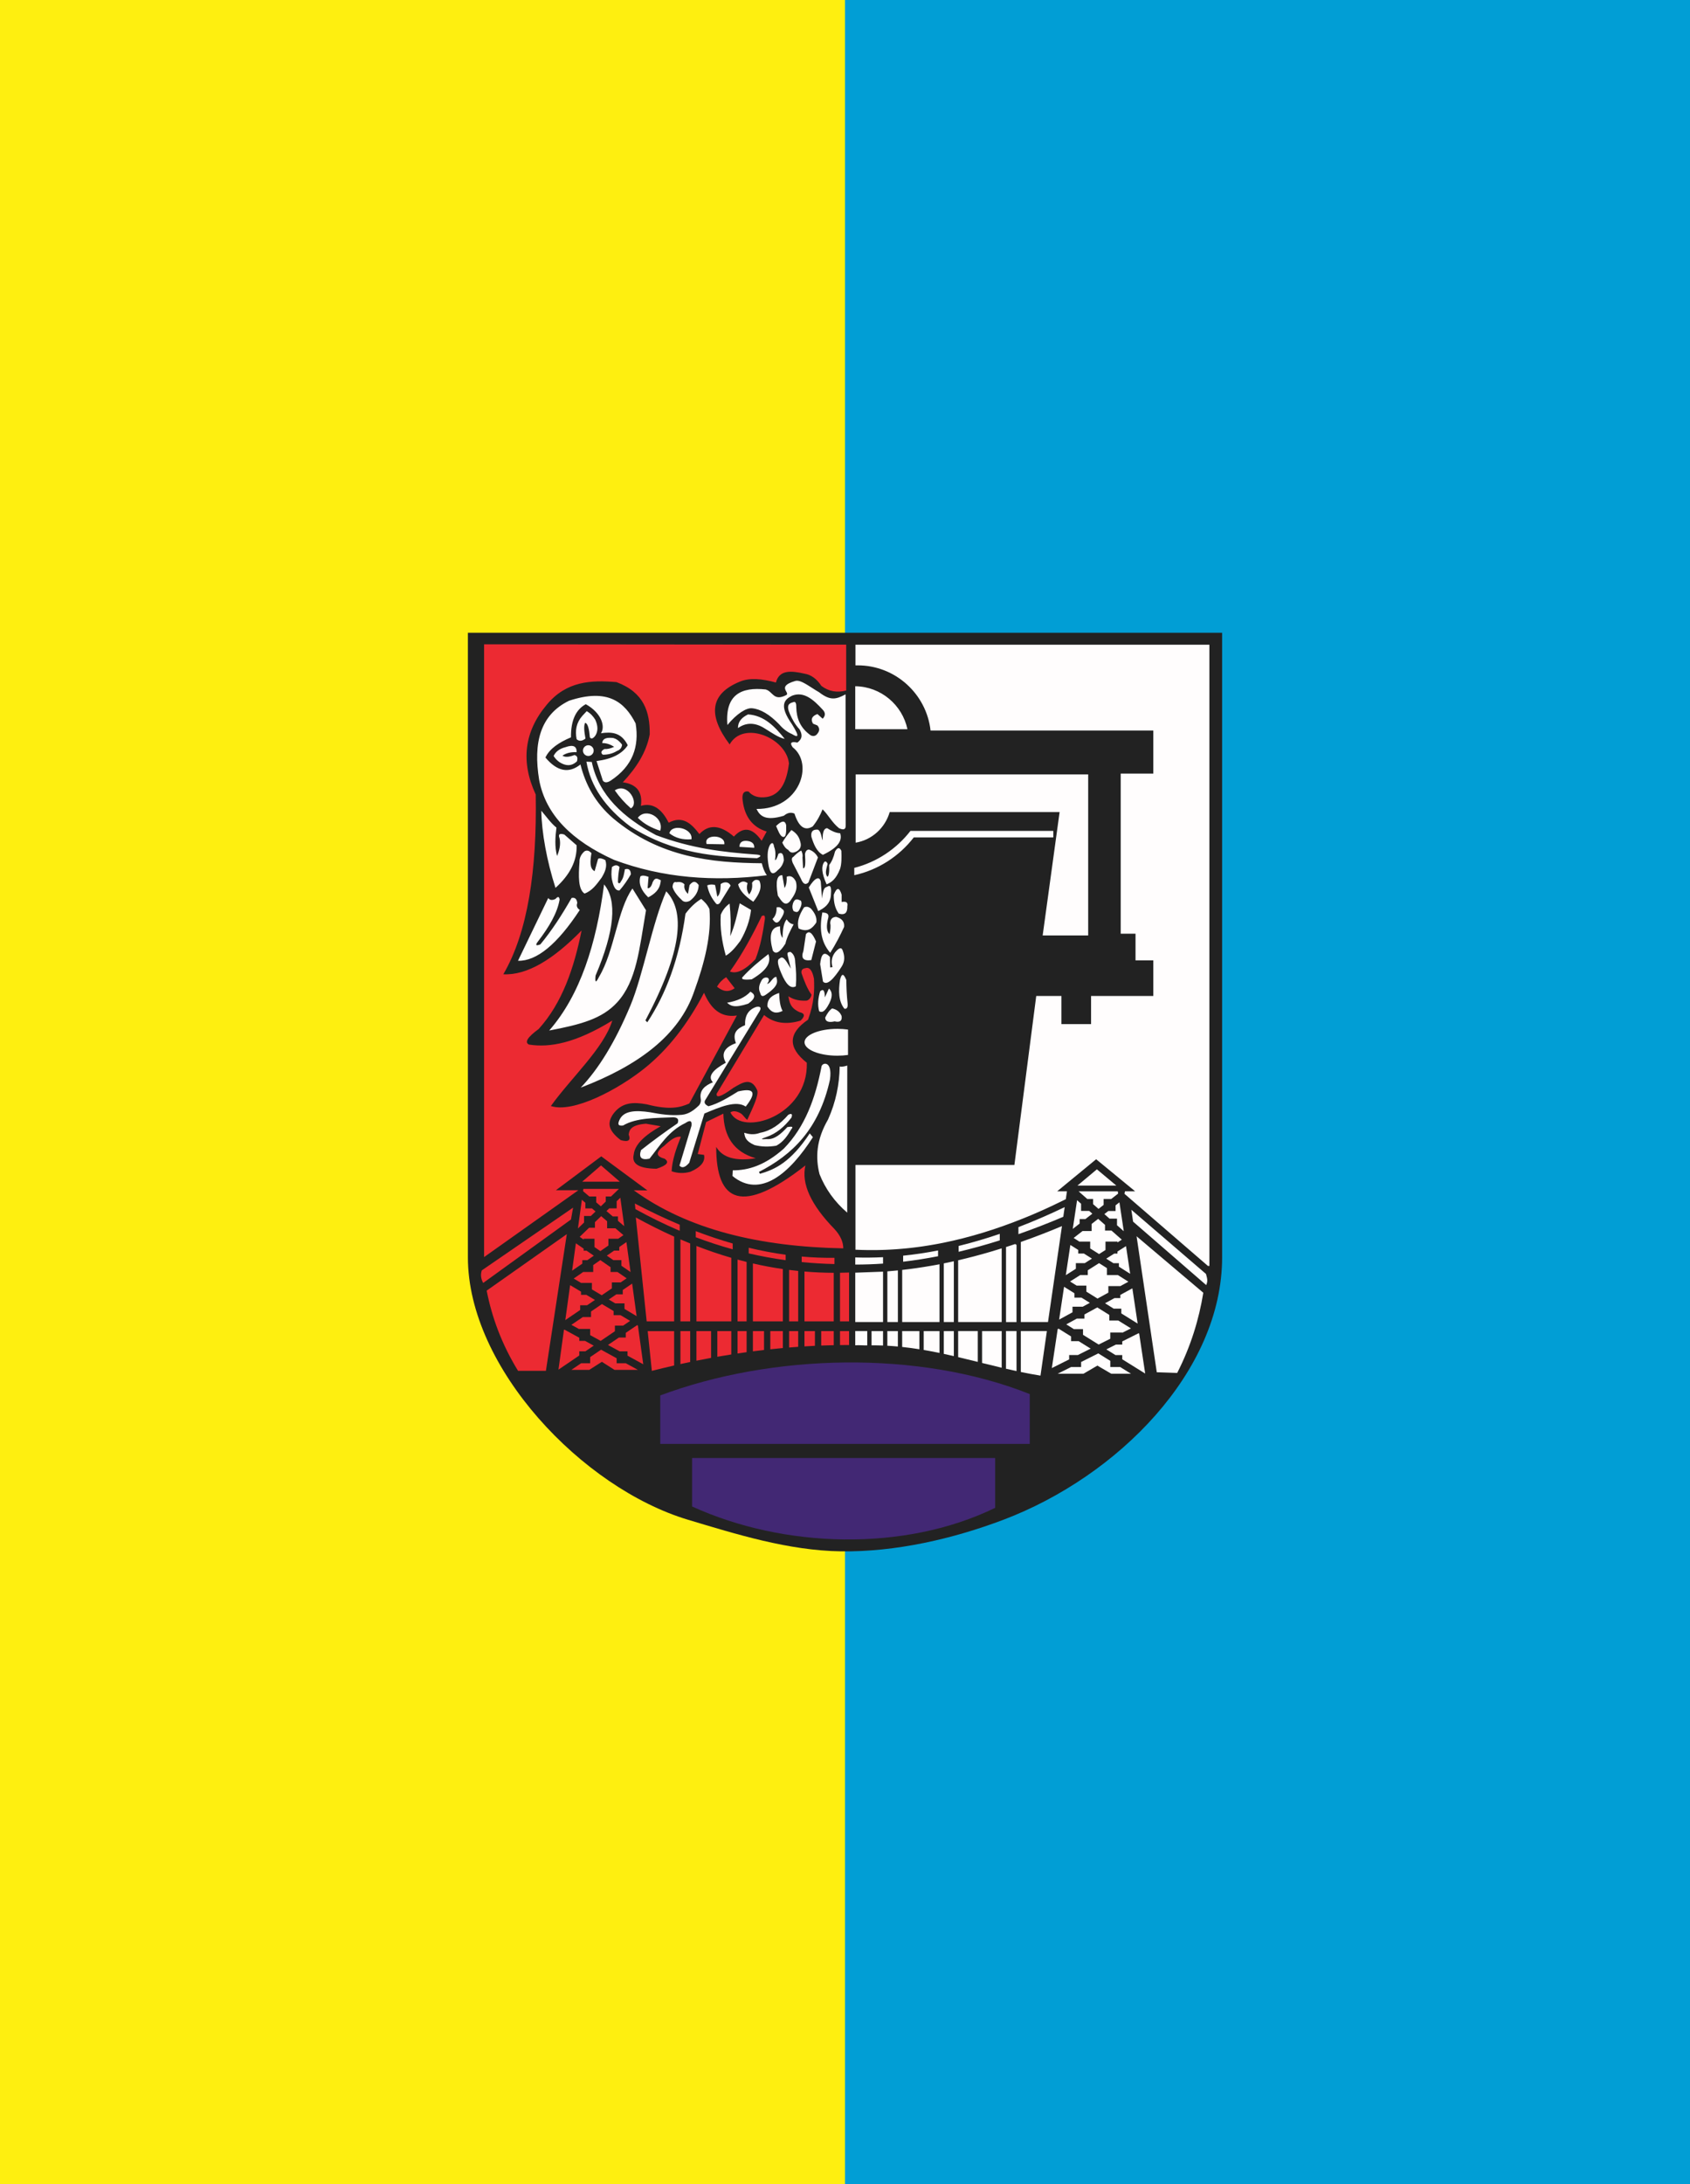
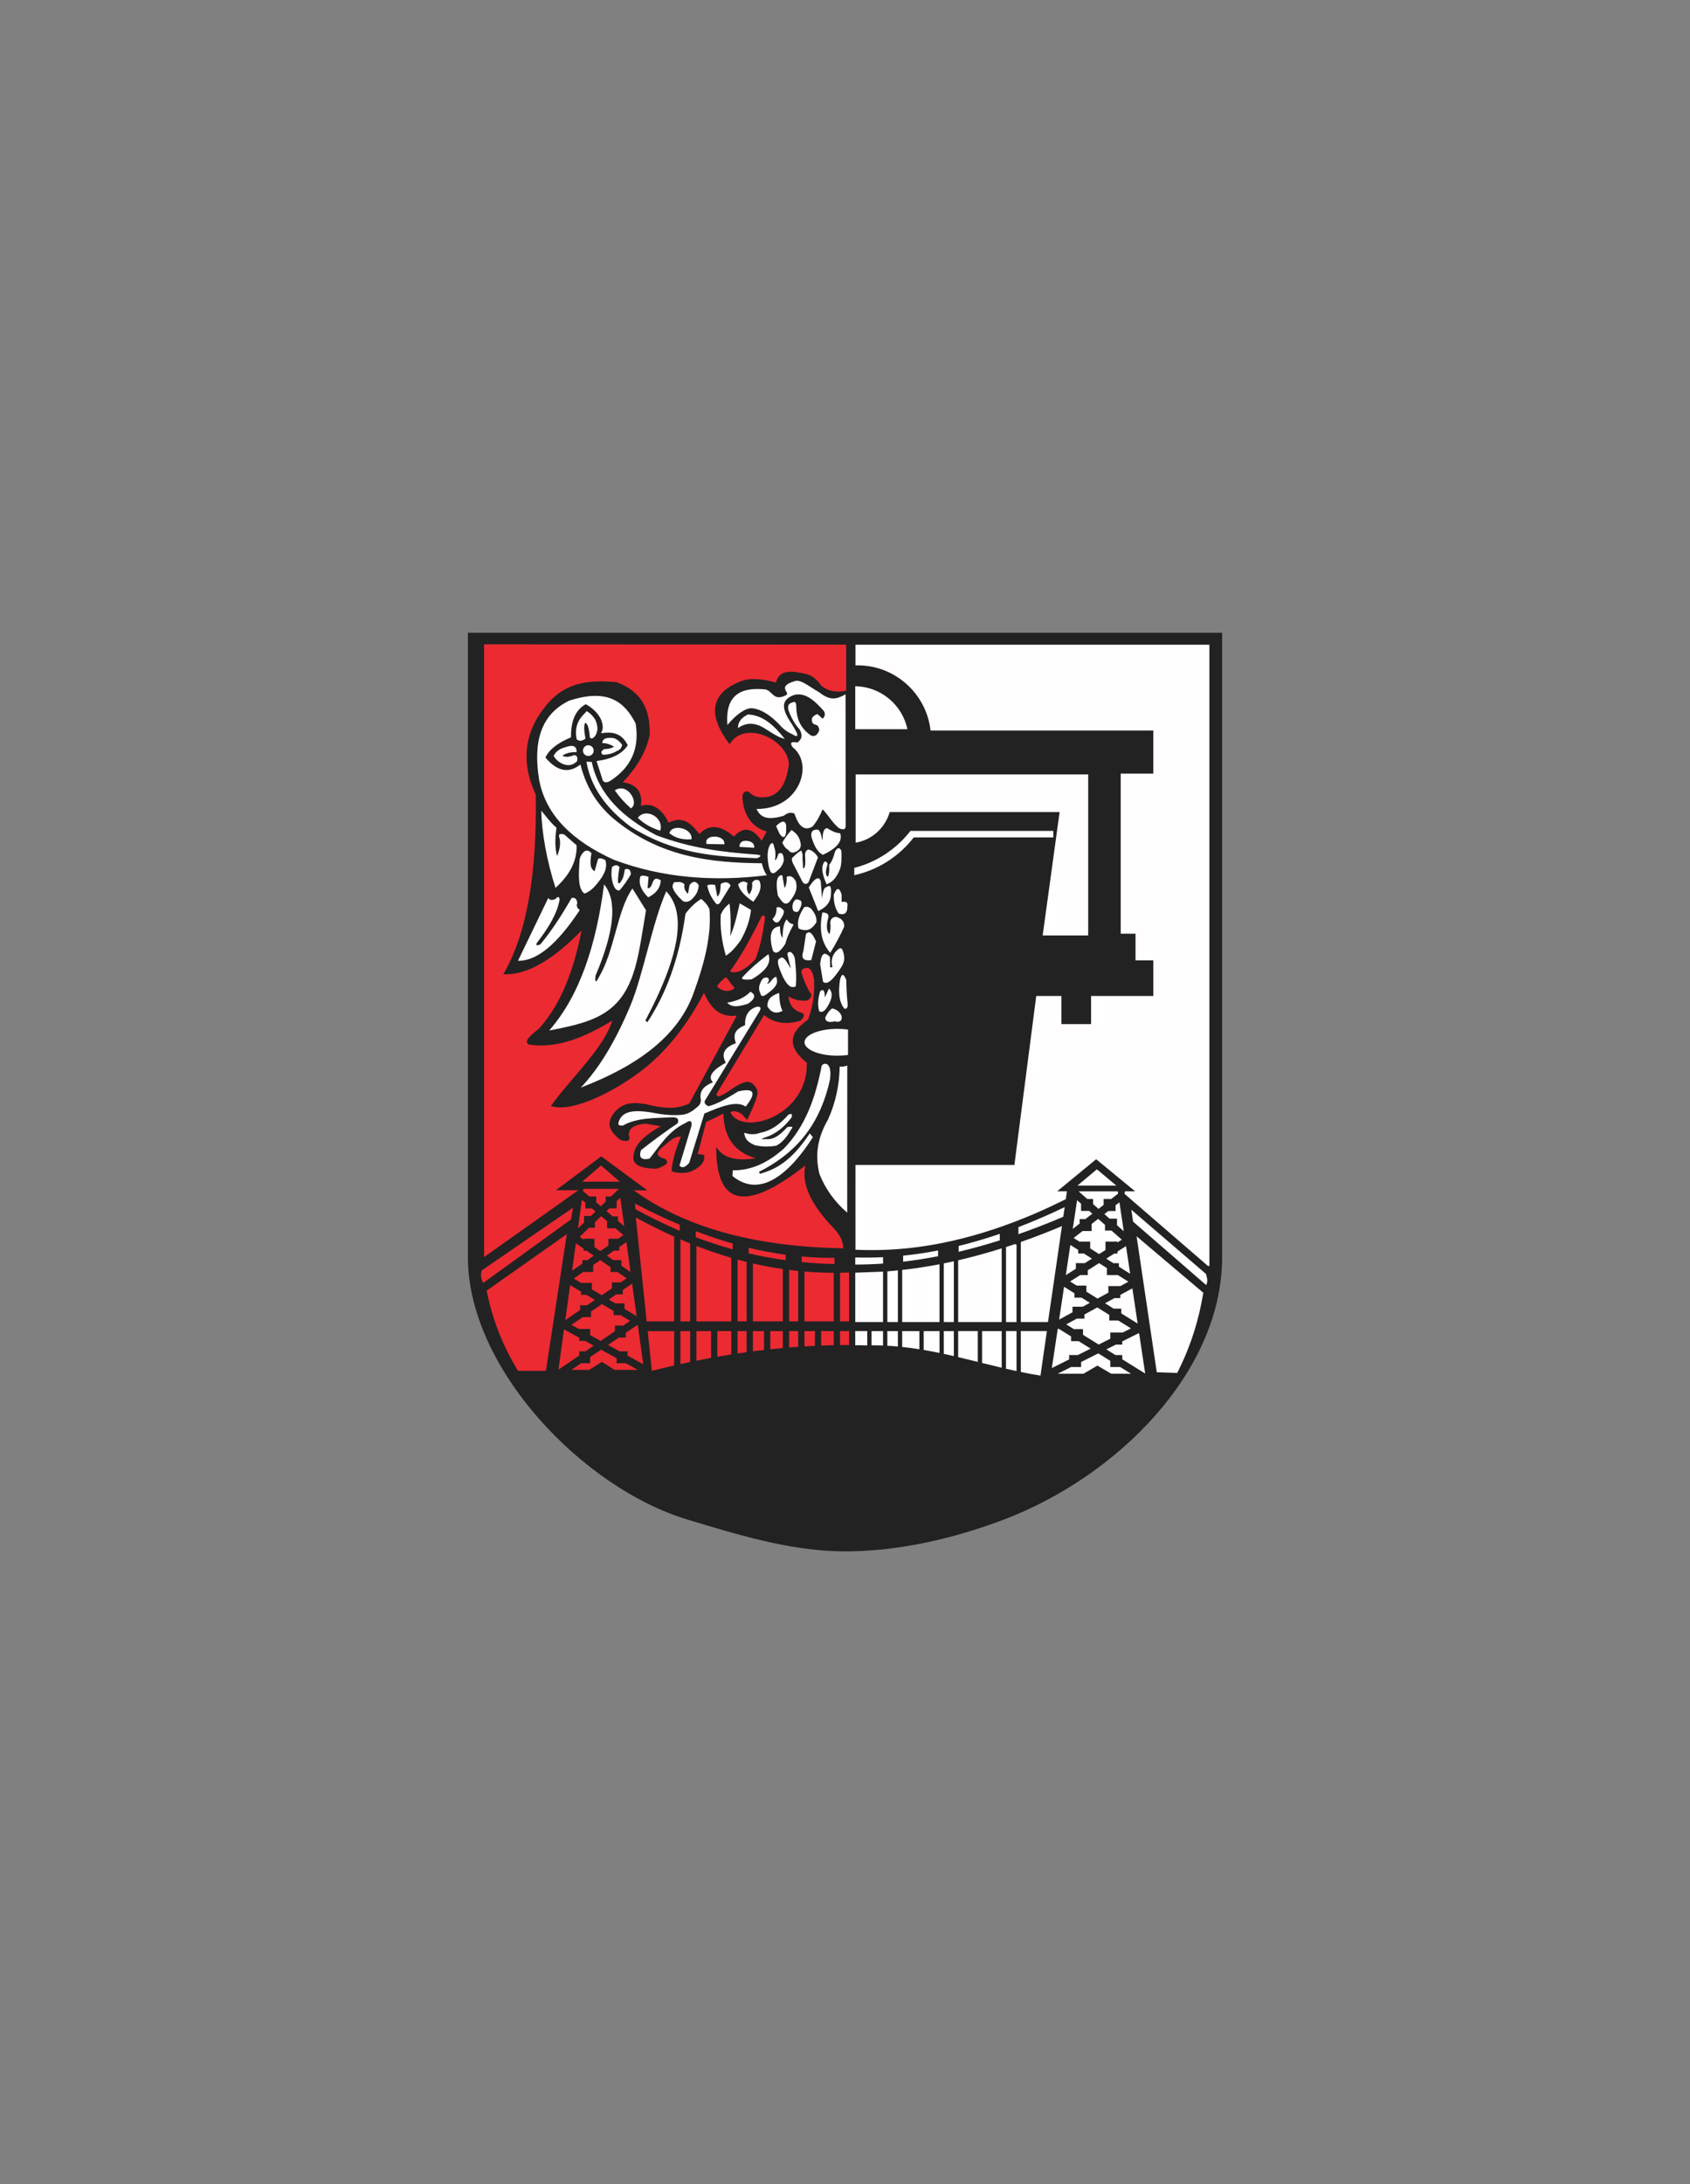
<svg xmlns="http://www.w3.org/2000/svg" id="a" width="1200" height="1550" viewBox="0 0 1200 1550">
  <rect x="0" y="0" width="1200" height="1550" fill="#808080" stroke="none" />
-   <rect width="600" height="1550" fill="#feef10" />
-   <rect x="600" width="600" height="1550" fill="#019ed5" />
  <g>
    <path d="M332.22,449.04H867.78v443.19c0,81.27-74.47,155.66-155.19,186.26-36,13.64-76.71,22.98-115.43,22.45-37.29-.51-74.57-12.2-108.73-22.45-74.75-22.43-156.2-107.69-156.2-186.26V449.04" fill="#222" fill-rule="evenodd" />
    <path d="M426.76,827.07l-13.38,11.55h26.76l-13.38-11.55Zm-12.92,107.62h5.83v-3.96l7.75-5.27,8.28,4.94v2.94h4.93l6.79,4.05-4.95,3.36h-5.85v3.98l-10.1,6.86-7.47-4.09v-4.39h-7.71v.17l-5.62-3.08,8.12-5.52h0Zm26.86-24.6h-6.23v4.23l-7.2,4.89-6.98-4.16v-4.63h-7.71v.03l-5.21-3.11,6.75-4.66h7.1v-4.91l5.06-3.5,7.27,5.03v3.38h4.89l6.53,4.51-4.27,2.9h0Zm-1.7-31h-6.99v4.83l-5.73,3.96-4.14-2.86v-5.93h-7.71v.6l-2.81-1.95,6.65-6.41h4.18v-4.02l4.41-4.24,4.23,3.6v5h5.88l5.72,4.87-3.68,2.54h0Zm4.25-8.89l-1.14-8.29-1.64-11.93-2.59,2.5v5.05h-5.25l-2,1.92,4.47,3.8h3.7v3.15l4.46,3.79h0Zm4.48,32.54l-2.93-21.27-5.08,3.51v2.54h-3.68l-5.15,3.56,4.59,3.18h5.77v3.99l6.47,4.48h0Zm4.31,31.3l-3.18-23.11-6.67,4.54v3.08h-4.53l-5.4,3.67,4.57,2.73h6.6v3.94l8.62,5.15h0Zm4.7,34.14l-3.78-27.44-.56-.33-8.06,5.48v3.34h-4.91l-7.72,5.25,8.26,4.52h5.61v3.07l11.17,6.11h0Zm-51.04,3.98h12.71l8.96-5.73,8.96,5.73h16.62l-8.62-4.72h-6.48v-3.54l-11.07-6.06-7.73,5.25v4.35h-6.4l-6.94,4.72h0Zm-.88-60.14l-3.42,24.82,10.55-7.17v-3.36h4.93l5.56-3.77-6.1-3.64h-3.78v-2.25l-7.75-4.62h0Zm4.09-29.72l-2.68,19.48,7.26-5.02v-2.46h3.57l4.59-3.17-5.15-3.56h-2.08v-1.44l-5.5-3.8h0Zm4.25-30.85l-1.44,10.48-1.36,9.86,4.36-4.2v-4.64h4.82l3.34-3.21-2.56-2.18h-4.67v-3.98l-2.48-2.12h0Zm1.06-7.73l-.22,1.6,4.45,3.79h4.9v4.17l3.29,2.8,3.49-3.36v-3.61h3.75l5.6-5.39h-25.26Zm-13.8,100.11l-3.88,28.17,14.78-10.05v-2.97h4.36l5.91-4.01-6.21-3.4h-4.06v-2.22l-10.54-5.77-.36,.24h0Zm50.77-85.75c10.14,5.59,20.59,10.76,31.45,15.38v-4.31c-10.66-4.49-21.28-9.53-31.86-15.06l.4,3.99h0Zm42.84,19.95c8.48,3.21,17.21,6.09,26.23,8.57v-4.12c-8.78-2.51-17.52-5.45-26.23-8.77v4.32Zm37.61,11.46c8.48,1.97,17.21,3.59,26.23,4.83v-3.86c-8.78-1.2-17.52-2.87-26.23-4.97v4h0Zm37.61,6.17c7.55,.74,15.3,1.22,23.26,1.41v-4.44c-7.79,.1-15.54-.2-23.26-.89v3.92Zm-117.78-31.67l7.71,73.73h19.51v-60.13c-9.09-4.08-18.15-8.62-27.22-13.6Zm31.67,73.73h6.93v-55.27c-2.31-.93-4.62-1.9-6.93-2.9v58.17Zm11.38,0h24.74v-45.09c-8.29-2.41-16.53-5.22-24.74-8.41v53.5h0Zm29.19,0h6.43v-42.16c-2.15-.53-4.29-1.09-6.43-1.67v43.84h0Zm10.89,0h21.28v-37.11c-7.14-1.03-14.23-2.36-21.28-3.98v41.1h0Zm25.73,0h6.43v-35.77c-2.15-.22-4.29-.46-6.43-.74v36.51Zm10.89,0h20.78v-34.45c-6.99-.02-13.91-.33-20.78-.91v35.36h0Zm25.24,0h6.43v-34.64c-2.15,.08-4.29,.13-6.43,.16v34.47h0Zm-136.56,6.93l2.95,28.21c5.28-1.34,10.55-2.61,15.83-3.81v-24.39h-18.78Zm23.24,23.39c2.31-.51,4.62-1,6.93-1.48v-21.91h-6.93v23.39h0Zm11.38-2.4c3.46-.69,6.93-1.35,10.39-1.99v-19.01h-10.39v21h0Zm14.84-2.79c3.3-.57,6.6-1.12,9.89-1.64v-16.57h-9.89v18.21h0Zm14.35-2.33c2.15-.32,4.29-.62,6.43-.92v-14.96h-6.43v15.89h0Zm10.89-1.52c2.64-.34,5.28-.66,7.91-.97v-13.4h-7.91v14.37Zm12.37-1.46c2.97-.32,5.94-.61,8.91-.88v-12.02h-8.91v12.9Zm13.36-1.26c2.14-.18,4.29-.34,6.43-.48v-11.15h-6.43v11.64h0Zm10.89-.79c2.47-.15,4.94-.28,7.42-.4v-10.46h-7.42v10.86Zm11.88-.59c2.96-.11,5.94-.2,8.91-.26v-10.01h-8.91v10.27Zm13.36-.34c2.14-.02,4.29-.04,6.43-.04v-9.89h-6.43v9.93h0Zm-193.99-78.72l-14.84,96.99h-19.79c-11.63-18.97-18.55-37.94-22.27-56.91l56.91-40.08h0Zm4.45-18.81l-1.48,8.41-62.35,45.03c-1.65-2.97-1.98-5.94-.99-8.91l64.82-44.53h0Zm108.68-163.56c2.01,2.61,4.03,5.22,6.05,7.84-4.71,3.38-8.9,1.99-12.54-1.12,1.62-2.78,3.79-5.01,6.49-6.72h0Zm25.31-43.45c-6.44,13.36-13.47,26.6-22.62,39.42,4.69,1.95,10.74-.96,18.14-8.73,3.59-9.21,5.29-18.91,6.72-28.67,.12-3.26-1.2-2.21-2.24-2.01h0Zm-81.22,194.79l-9.7-.12c38.36,27.91,89.27,40.11,148.78,41.23,.02-4.58-2.07-9.16-6.27-13.74-16.74-17.15-23.61-32.19-20.61-45.11-45.08,35.32-63.37,26.27-63.34-13.14,4.43,7.62,13.79,10.31,28.08,8.06-15.91-4.56-22.61-15.82-23-31.67-4.08,1.99-8.16,3.98-12.25,5.97-1.99,7.57-3.98,15.14-5.97,22.7,1.49,.19,2.99,.4,4.48,.59,1.04,4.69-2.14,8.67-9.56,11.95-4.48,1.31-8.96,1.21-13.44-.3,.42-8.16,3.32-16.33,6.57-24.5-3.88-.56-7.77,2.59-11.65,6.27-6.34,4.5-6.34,7.58,0,9.26,3.75,2.39,1.86,4.78-5.68,7.17-14.1-.21-17.54-4.3-16.13-10.16,.82-7.46,8.43-13.96,19.12-20.02-3.48-.59-6.97-1.19-10.45-1.79-10.27,.82-11.88,4.12-12.25,7.77,1.63,4.11-.26,5.41-5.68,3.88-9.95-7.64-8.76-12.81-5.97-17.62,6.39-9.66,15.27-9.42,24.5-7.77,16.25,4.22,23.83,2.25,30.17-.6l33.76-62.44c-11.73,1.76-18.62-5.2-23.3-16.13-11.55,22.16-25.49,40.11-42.04,53.44-18.76,15.11-50.93,32.21-66.71,26.92,14.53-20.21,37.53-40.96,43.62-60.64-26.06,15.99-44.37,19.38-59.15,17.03-3.35-1.57-1.06-5.25,6.87-11.05,16.68-18.41,25.07-43.03,30.47-69.91-19.84,20.27-38.54,31.95-55.57,31.07,17.4-29.79,23.93-73.81,23-127.57-10.8-23.32-8.21-44.54,7.77-63.63,13.88-16.88,31.47-17.65,49.59-16.13,19.6,7.32,23.76,21.25,23.6,37.04-2.4,12.94-9.66,23.94-19.12,34.05,9.92,1.35,14.2,6.92,12.84,16.73,7.98-2.36,14.56,1.62,19.72,11.95,9.92-5.27,16.13,.6,21.81,8.06,6.75-7.16,14.92-6.56,24.5,1.79,5.95-6.41,12.35-7.53,19.71,2.99,1.19-2.19,2.39-4.38,3.58-6.57-9.9-3.04-15.58-10.31-17.03-21.81-.72-5.01,.67-7.2,4.18-6.57,2.87,3.41,7.15,4.7,12.84,3.88,10.04-1.62,14.26-11,15.83-23.9-2.05-18.23-32.49-30.64-42.12-13.44-15.94-21.18-13.55-36.02,7.17-44.51,6.98-2.97,15.89-2.07,25.69,.59,2.35-9.17,10.89-8.43,20.31-6.27,4.69,.77,8.67,3.66,11.95,8.66,5.17,3.91,11.04,5.01,17.63,3.28v-32.56l-257.11-.24v434.89l66.95-47.45h-15.96l32.21-24.05,32.73,24.16h.01Zm49.18-68.66c11.22-18.61,22.45-37.21,33.67-55.82,6.86,5.76,15.5,7.09,25.91,3.98,3.32-3.17,3.1-5.17-.66-5.98-6.68-2.96-7.28-7.14-7.97-11.3,4.28,2.79,8.56,3.29,12.85,3.1,1.62-.29,3.25-2.07,3.54-4.21-3.1-4.35-5.17-9.74-7.09-15.28-.29-2.07,.59-3.25,2.66-3.54,2.95-1.03,5.02,1.48,6.2,7.53,.38,8.34,.16,17.12-4.21,29.01-14.18,9.6-14.47,19.79-.88,30.57,1.06,37.7-45.92,52.5-54.27,35.22,1.84-1.25,4.28-1.03,7.31,.67,1.77,1.11,2.73,3.1,4.65,4.65,4.54-9.84,8.23-17.63,7.09-21.04-4.37-9.7-10.66-5.32-16.83-1.77-9.64,7.05-12.37,7.2-11.96,4.21" fill="#ec2a32" fill-rule="evenodd" />
-     <path d="M706.62,1070.07c-64.52,31.36-150,28.77-215.2-.96v-34.39h215.2v35.35h0Zm24.57-80.73c-78.67-31.36-182.88-28.77-262.38,.96v34.39h262.38v-35.35" fill="#422874" fill-rule="evenodd" />
    <path d="M807.04,877.35l14.34,96.5,14.5,.49c9.68-18.97,15.45-37.94,18.54-56.91l-47.38-40.08Zm-3.71-18.8l1.23,8.41,51.91,45.03c1.37-2.97,.66-4.95-.16-7.92l-52.98-45.53h0Zm-385.59-329.67c2.09,0,3.8,1.71,3.8,3.8s-1.71,3.81-3.8,3.81-3.81-1.71-3.81-3.81,1.71-3.8,3.81-3.8Zm9.85-1.57c.46-3.78,3.93-3.94,7.84-3.58,1.83,.53,3.75,1.41,6.27,4.7-.16,2.18-1.36,3.67-3.58,4.48-3.36,2.06-6.72,2.69-10.08,2.69-1.68-1.34-1.31-2.69,1.12-4.03,1.97,.16,4.29-.35,6.94-1.57-2.32-1.41-4.81-2.65-8.51-2.68h0Zm-12.09-14.34c-1.08,1.8-.75,5.96,.22,11.2-2.43,1.86-4.52,2.01-6.27,.44-1.23-6.17-.23-11.78,4.03-16.57,1.04-1.12,2.09-2.24,3.13-3.36,2.78,1.62,4.63,3.73,6.05,6.05,2.06,4.49,2.06,8.3,0,11.42-1.61,2.09-2.88,2.46-3.81,1.12-.52-5.84-1.46-9.96-3.36-10.3h0Zm-6.05,20.83c.13-4.28-2.48-5.48-7.84-3.58-4.21,1.06-7.05,3.15-8.51,6.27,1.64,2.61,3.92,4.8,7.61,6.05,3.76,1.18,6.57,0,8.96-2.24,.77-2.52,.18-4.02-1.79-4.48-3.86,1.52-6.7,1.67-8.51,.44,2.67-1.85,6.03-2.67,10.08-2.46h0Zm128.12,75.25c-29.25-1.09-58.57-2.77-89.81-22.39-17.99-13.41-28.44-28.79-31.36-46.14,1.26,.07,2.54,.15,3.8,.22,4.9,23.59,22.43,39.51,45.69,51.96,25.35,9.49,47.82,12.07,69.88,13.66,4.85,.24,5.45,1.13,1.79,2.68h0Zm-101.69,1.12c34.82,13.06,71.19,15.61,108.63,10.97-2.01-2.84-2.88-5.67-3.58-8.51-35.47-.32-72.32-4.01-105.49-31.8-12.78-10.97-19.69-24.05-23.29-38.3-8.29,6.59-16.57,4.95-24.86-4.93,2.95-6.32,9.69-10.76,18.14-14.33-.14-12.58,3.8-19.86,10.52-23.52,11.59,6.47,13.86,16.23,10.75,20.61,7.38-1.04,14.41-.79,19.04,8.51-3.96,6.13-11.35,9.87-22.17,11.2,1.49,4.63,2.98,9.26,4.48,13.89,1.21,1.64,3.07,1.64,5.6,0,15.7-10.36,20.34-24.28,17.69-40.54-7.75-15.24-19.81-25.17-47.26-16.13-20.72,10.06-25.47,30.2-21.28,55.99,4.63,25.14,23.53,43.54,53.08,56.89h0Zm12.09-36.51c6.29-3.53-2.25-18.77-11.42-12.77,3.15,4.58,6.96,8.84,11.42,12.77Zm20.83,15.9c2.98-9.37-10.35-16.7-15.9-9.18,4.56,4.54,10.03,7.27,15.9,9.18Zm6.5,1.79c1.72-7.13,16.85-3.57,15.68,4.25-6.21,.55-11.43-.87-15.68-4.25Zm26.43,7.62c-2.45-7.3,13.77-6.82,12.54,.22-4.18-.07-8.36-.15-12.54-.22Zm33.82,2.69c-3.51-.22-7.01-.45-10.52-.67,.07-3.06,1.79-4.47,5.15-4.25,3.76,.33,5.55,1.97,5.38,4.93Zm-141.11,28.45c-6.19-19.21-9.84-39.52-10.08-54.76,3.37,3.87,6.71,8.76,10.75,11.98-.84,6.72-1.34,13.44,.45,20.16,1.74-4.18,2.67-8.36,1.79-12.54-1.17-2.86-.05-3.76,3.36-2.69,2.91,2.54,5.82,5.07,8.73,7.61,.37,11.09-4.89,21.11-15,30.23h0Zm30.24-20.61c1.06-.68,2.78-.38,5.15,.89,1.57,4.59-.31,8.61-2.69,12.54-3.4,4.57-6.68,9.3-12.09,11.2-4.48-2.94-4.36-12.21-3.58-22.39-.11-2.86,1.08-5.4,3.58-7.61,2.02-1.09,3.56-.19,4.93,1.34-.98,5.74-1.38,10.98,2.24,12.77,.82-2.91,1.64-5.82,2.46-8.74h0Zm15.23,22.39c3.05-3.44,5.66-7.33,8.06-11.42-.1-3.16-1.52-4.35-4.25-3.58-.62,3.23-.92,6.14-2.87,8.71-.52,1.38-1.53,1.7-2.06,.47,0-3.58,.46-7.17,1.12-10.75-1.46-1.64-3.25-1.64-5.38,0-.5,3.57-.59,6.94,.22,9.85,1.06,4.86,2.78,7.1,5.15,6.72h0Zm20.38,4.93c-5.14-4.93-7.01-9.86-5.6-14.78,.96-.91,2.9-.83,5.82,.22-.22,2.69-.45,5.38-.67,8.06,1.52,.22,2.72-1.2,3.58-4.25,1.94-4.12,3.88-2.12,5.82-1.34-.07,.52-.15,1.04-.22,1.57-.7,4.98-4.1,8.16-8.74,10.52h0Zm25.76-9.18c-.61,2.59,.45,4.77,2.46,6.72,.37-2.09,.74-4.18,1.12-6.27,2.99-3.7,4.82-2.22,6.49,0-.12,4.39-2.21,8.12-6.27,11.2-2.04,.98-3.76,.98-5.15,0-3.54-3.28-6.25-6.57-7.16-9.85,.24-2.76,1.13-3.88,2.68-3.35,2.6-.46,4.53,.06,5.82,1.57h0Zm22.62,13.88c-3.48-4.07-5.64-8.48-6.49-13.22,1.86-.73,3.73-.8,5.6-.22,.52,2.76,1.04,5.52,1.57,8.29,2.1-1.85,2.24-5.18,2.38-9,3-2.07,6-1.35,7.03,1.16-2.54,4.1-5.07,8.21-7.61,12.32-.82,.88-1.64,1.1-2.46,.67h0Zm30.46-16.57c2.27,4.63,.03,9.71-4.25,15-6.2-4.11-9.79-8.21-10.75-12.32,1.74-1.78,3.66-3.06,6.72-.89-.95,3.02-.54,5.7,1.12,8.06,1.41-2.02,2.57-4.29,2.02-8.28,1.39-2.16,3.1-2.68,5.15-1.57h0Zm-171.34,56.89c13.26,.34,27.89-11.68,43.9-36.06-1.97-1.3-2.57-2.94-1.79-4.93-.31-2.91-1.66-4.11-4.03-3.58-6.79,11.88-14.01,23.1-22.17,32.92-3.27,1.31-3.79,.56-1.57-2.24,7.78-10.15,13.63-20.09,15.23-29.56-.28-2.21-1.25-2.36-2.91-.45-2.4,1.15-4.12,.92-5.15-.67-7.16,14.85-14.33,29.71-21.5,44.57h0Zm22.17,49.49c22.28-4.21,37.64-8.29,48.36-20.08,13.79-15.15,15.64-37.93,20.39-65.25-3.21-5.15-6.42-10.3-9.63-15.45-10.74,14.98-12.73,44.38-23.74,62.71-2.19,4.51-3.02,4.21-2.46-.89,13.49-31.73,15.5-53.31,6.05-64.73-5.52,42.34-16.96,78.52-38.97,103.7h0Zm22.4,40.53c40.8-15.56,70.04-37.18,80.63-68.53,7.35-20.28,12.33-40.01,10.75-58.23-1.51-3.25-3.62-5.29-5.82-7.17-4.07,2.48-7.81,5.98-11.19,10.52-4.36,31.79-13.81,56.93-27.1,77.05-.44-.45-.89-.9-1.34-1.34,26.39-49.78,28.21-77.53,14.78-91.61-9.9,22.31-16.36,59.36-25.45,81.09-10.97,26.23-22.77,45.14-35.25,58.21h0Zm127.22-54.64c-12.91,21.12-25.83,42.25-38.75,63.38-1.14,1.76-.39,3.25,2.24,4.48,7.38-2.04,14.21-6.3,21.05-10.52,10.06-2.32,14.21-.43,5.38,10.75-6.84-4.61-18.12,.23-29.34,4.93-3.58,11.64-7.16,23.29-10.75,34.94-2.85,3.37-5.17,4.04-6.94,2.02,2.84-9.41,5.67-18.81,8.51-28.22,.47-3.64-.95-4.31-4.25-2.02-12.1,5.74-18.12,16.05-25.53,25.31-5.79,1.22-7.81-.79-6.05-6.05,8.39-6.61,17.05-12.96,25.98-19.04,1.11-2.77,.07-4.18-3.13-4.25-12.82,.52-26.16,.25-35.61,5.82-3.94,.5-3.62-1.37-2.69-3.58,2.82-7.07,11.56-7.39,21.95-5.82,7.34,1.41,14.74,2.55,22.62,1.79,5.05-.55,8.67-3.46,12.09-6.72,1.18-1.45,1.55-3.16,1.12-5.15-.73-5.55,2.98-8.88,8.73-11.2-4.12-4.33,.35-9.02,9.18-13.89-3.55-6.25-1.16-10.88,7.16-13.88-2.91-7.64,1.28-10.54,6.49-12.77-.28-6.76,2.4-11.09,8.06-12.99,2.71-.45,3.53,.44,2.46,2.69h.01Zm22.4,83.98c-2.77,4.77-5.81,9.27-10.75,11.87-5.42,.93-10.57,.78-15.45-.44-6.63-2.91-6.82-5.82-7.39-8.73,3.4,1.02,6.94,1.69,11.42,0,7.5-1.39,14.05-5.98,19.93-12.77,2.36-1.21,3.11-.54,2.24,2.01-4.86,6.28-10.57,11.38-18.14,13.89-3.9,1.26-3.75,1.7,.45,1.34,5.61,.55,10.26-3.64,14.78-8.51,3.4-.63,4.37-.18,2.91,1.34h0Zm21.27-43.89c-4.32,22-11.52,42.27-26.65,57.79-13.31,11.83-25.13,15.5-36.28,15.45-.07,1.34-.15,2.68-.22,4.03,19.69,16.21,40.52-1.68,57.11-27.55-.75-.89-1.49-1.79-2.24-2.69-13.49,20.39-24.61,25.61-35.39,28.67-.22-.45-.44-.9-.67-1.34,23.41-12,42.65-30.17,50.39-65.4,2.11-14.37-6.05-12.27-6.05-8.96h0Zm18.37-1.12c-2.33,.76-4.12,.98-5.38,.67-.23,12.54-2.65,25.08-8.29,37.63-8.39,14.43-8.99,27.01-6.05,38.75,4.14,10.45,10.67,19.6,19.67,27.34l.04-104.39h0Zm-15.68-34.04c.08,2.79,2.32,3.68,6.72,2.69,3.8,.89,5.44-.38,4.93-3.81-1.16-2.87-3.4-4.66-6.72-5.38-1.93,1.28-3.53,3.59-4.93,6.49Zm10.52-26.88c-1.15,7.96-1.12,15.34,3.13,20.61,1.82,.27,2.57-1.07,2.24-4.03-.59-5.45-.85-10.9-.89-16.35-1.49-3.53-2.99-5.91-4.48-.22h0Zm-7.84,6.27c2.2,2.09,2.88,5.19,.22,10.52-3.4,6.61-5.39,6.57-7.17,5.6-1.29-4.7-.73-9.41,.67-14.11,2.2-2.09,3.32-.67,3.36,4.25,.97-2.09,1.94-4.18,2.91-6.27h0Zm-37.41-8.29c.78,3.07,2.18,5.94-6.94,12.32-3.18,2.41-4,1.03-4.48-.9-1.66-3.4-.47-6.32,1.12-9.18,1.15-1.6,2.57-2.12,4.25-1.57,1.2,.88,1.05,2.3-.45,4.25,2.16,.18,3.92-4.9,6.49-4.93h0Zm-34.94,18.36c7.41-1.26,12.94-3.88,16.57-7.84,3.49,1.89,4.12,4.46-1.57,8.51-10.01,3.35-12.62,1.43-15-.67Zm39.42,5.82c-3.8,1.81-7.48,2.08-10.75-3.13-.29-5.92,3.7-8.05,8.29-9.63,.21,4.86,.62,9.52,2.46,12.76h0Zm-10.08-40.32c1.75,5.09,.43,10.66-11.87,17.92-6.64,.57-7.12-.28-6.72-1.34,5.56-6.16,11.95-11.49,18.59-16.57h0Zm-20.38-36.07c-1.8,7.98-3.51,16.01-6.72,23.29,.58-7.69,.34-15.38-.45-23.07-2.77,1.93-4.86,4.54-6.27,7.84-.63,9.34,.78,19.09,3.58,29.12,3.86-2.21,7.12-6.24,10.3-10.52,4.25-7.32,6.79-14.63,7.61-21.95-2.69-1.57-5.38-3.13-8.06-4.7h0Zm36.06,34.49c2.2,1.38,3.32,3.84,3.36,7.39,.62,5.43,.91,11.04,.45,17.02-3.72,2.1-7.12-1.57-10.3-9.18-2.8-6.48-3.18-9.98-1.12-10.52,2.61-2.79,5.23,3.05,7.84,7.17-.74-3.13-1.49-6.27-2.24-9.41-.62-2.55,.91-2.22,2.01-2.46h0Zm28.22,10.96c-.08-2.46-.15-4.93-.22-7.39-4.44-4.66-6.28-1.52-6.94,5.15,.67,4.11,1.34,8.21,2.01,12.32,2.89,3.17,7.63-1.82,13.21-10.52,2.42-3.73,2.25-7.46,.9-11.19-.79-2.86-2.65-2.49-5.6,1.12-1.97,2.67-3.07,6.09-1.73,10.41-1.42-.3-.2,.41-1.62,.11h0Zm-17.25-23.51c2.12-2.87,4.51-1.15,7.17,5.15-1.12,4.4-2.24,8.81-3.36,13.21-5.64,.81-7.51-1.36-5.6-6.49,.59-3.95,1.19-7.91,1.79-11.87h0Zm11.64-15.46c-2,10.46-1.57,20.36,5.6,28.67,3.89-6.12,7.04-12.24,9.85-18.36,.43-3.82-1.7-6.04-5.6-7.16-2.77,.14-4.18,1.63-4.25,4.48,.53,2.27,.11,5.02-.44,7.84-2.19-2.07-2.49-6.02-.9-11.87,.61-2.89-1.61-3.4-4.25-3.58h0Zm-12.99-3.59c-3.4,5.23-5.27,10.3-3.81,15,6.55,2.98,9.78-.19,12.54-4.25,.55-3.59-1.12-6.81-3.8-9.85-1.64-1.38-3.28-1.68-4.93-.89h0Zm-17.02,13.43c-6.88,.58-7.99,6.94-5.15,17.24,1.8,2.61,4.45,2.18,8.96-4.93,.92-4.21,3.27-8.9,5.82-13.66-2.66-.51-3.89-1.98-4.93-3.58-2.18,2.58-2.88,7.39-2.91,13.21-1.61-2.08-1.8-5.12-1.79-8.29h0Zm9.63-10.75c-.96-1.59-1.1-3.46-.44-5.6,1.49-4,3.56-2.74,5.6-1.79,.78,1.47,.48,3.49-.89,6.05-1.42,3.04-2.84,1.76-4.25,1.34h0Zm-12.1-2.69c.11,3.57-.86,6.33-2.91,8.29,1.68,2.62,3.5,4.29,6.27-.67,2.86-4.54,1.92-5.75,.44-6.49-.93-1.39-2.33-1.36-3.8-1.12h0Zm4.04-22.85c-3.49-.03-5.04,3.79-3.13,14.56,2.57,3.85,5.07,8.21,8.73,3.8,2.72-3.94,5.71-7.74,4.03-13.89-1.62-3.28-3.79-4.4-6.49-3.36,.09,2.89-.03,5.71-1.57,8.06,.15,.66-.64-3.89-1.57-9.18h0Zm18.81,8.73c2.24,5.6,4.48,11.2,6.72,16.8,4.41-2.23,8.34-4.94,8.96-10.97,.89-9.71-1.82-6.47-3.8-5.82-1.5,.92-2.05,4.21-2.46,7.84-.3-3.95-.59-7.91-.89-11.87-.79-4.32-4.22-2.98-8.51,4.03h0Zm17.75,5.15c-.15,5.56,1.04,10.04,3.58,13.44,4.75,1.32,6.16-1.07,6.05-5.15,.69-3.42-1.47-3.51-4.03-3.13v-5.15c-1.59-5.4-3.46-5.4-5.6,0h0Zm-6.88-23.05c-1.87,2.76-1.98,7.28,1.8,15.7,3.35-1.38,6.65-3.52,9.57-11.01,1.12-3.45,1.09-8.05,.9-12.82-1.29-2.65-2.79-2.47-4.51,.54-.95,4.06-2.33,7.25-4.15,9.57,.24,4.52-.21,8.14-1.26,8.3-2.03-2.37-.57-5.91,.18-9.21-.84-1.66-1.68-2.03-2.52-1.08h0Zm-38.41-12.34c-2.12,3.86-2.01,9.2-.89,15.23,.94,4.14,2.3,7.21,6.49,2.68,2.23-1.77,3.65-4.09,4.25-6.94-.25-5.63-1.93-5.57-3.81-4.7-1.09,3.38-1.91,4.88-2.46,4.48,.49-3.37,.46-6.57-.67-9.41-.43-2.88-1.4-3.32-2.91-1.34h0Zm24.86,6.5c.43-2.12,1.4-3.17,2.91-3.13,2.9,1.05,4.99,2.92,6.27,5.6-2.24,5.89-4.48,11.79-6.72,17.69-2.06,2.07-3.85,1.18-5.38-2.69-1.94-3.73-3.88-7.47-5.82-11.2-.66-1.82-1.05-3.52,.45-4.25,1.68-1.68,3.38-3.34,5.6-4.48,.7,1.44,1.27,2.94,.9,4.93,.15,2.53,.3,5.07,.44,7.61,1.8,.36,1.71-4.48,1.34-10.07h.01Zm-9.63-17.03c2.69,1.74,5.19,3.83,6.27,8.29,.99,3.12,.1,5.44-2.69,6.94-3.29,1.66-4.69,.47-5.82-1.12-2.09-1.04-3.24-3.03-4.25-5.15,1.86-3.29,4.09-6.21,6.49-8.96h0Zm-10.88-2.82c1.39,3.13,2.63,6.84,4.6,7.66,2.64,.85,2.64-3.57,2.55-8.18-.86-4.08-3.59-2.96-7.15,.51h0Zm36.29,1.54c2.86,1.8,5.79,3.4,9.2,3.57,1.58,4.88-.88,9.92-12.26,15.33-4.42-2.23-6.46-7.3-8.18-12.78-.59-4.13,1.41-5.3,4.6-5.11,2.44,1.27,2.45,5.77,3.47,7.64-.22-3.87,.16-8.58,3.17-8.67h0Zm-30.16-63.37c-7.06-8.84-14.66-16.66-26.06-17.38-4.27,2.06-7.2,4.95-7.15,9.71,5.39-3.85,11.87-4.47,19.42,.51,4.6,2.78,9.2,6.17,13.8,7.15h0Zm43.16-31.62c-6.89,3.76-11.03,4.48-18.76-1.49-7.39-4.26-13.14-9.32-17.22-7.92-13.21,3.91-3.12,8.11-6.07,9.9-9.14,4.75-9.48-2.64-14.69-3.96-17.29-1.86-28.93,3.61-27.15,25.23,6.67-8.06,13.45-12.32,17.53-11.88,6,.55,12.41,4.35,19.24,11.38,2.62,3.12,5.66,5.43,9.11,6.93,3.74,2.26,6.24,3,0-6.93-9.36-13.37-5.61-17.49,0-20.28,8.3-3.31,15.14,2.63,21.78,9.89,2.07,2.14,2.07,4.28,0,6.43-1.24-1.11-2.49-2.22-3.73-3.33-3.94,1.47-4.97,3.75-3.11,6.84,1.04,.42,2.07,.84,3.11,1.27,1.66,1.94,1.66,3.88,0,5.82-1.14,1.64-2.7,2.06-4.66,1.26-7.65-5.3-10.17-12.27-10.36-20,.05-3.2-.72-4.39-2.33-3.54-2.88,.73-5.02,2.18-2.07,8.61,1.62,3.54,3.45,7.09,6.74,10.63,1.66,3.12,2.6,6.25-1.55,9.37-4.44-.93-5.56,.17-3.37,3.29,15.49,11.99,4.77,44.14-25.66,43.81,2.42,4.95,6.2,8.79,19.44,4.81,2.5-2.12,5.01-2.63,7.52-1.52,3.07,9.51,7.39,12.55,12.96,9.11,3.26-4.05,5.39-8.1,7-12.15,4.17,4.08,6.66,9.38,11.69,13.42,3.59,1.65,4.76,.67,4.73-2.02-.03-31-.06-62-.09-93v.02Zm-5.82,237.38c2.66,0,5.21,.18,7.59,.52v18.01c-2.38,.34-4.94,.52-7.59,.52-12.83,0-23.3-4.28-23.3-9.52s10.46-9.52,23.3-9.52Zm52.16-140.48h101.2v4.65h-99.1c-10.35,13.35-25.19,23.05-42.23,26.8v-5.2c16.06-4.09,30.03-13.51,39.9-26.25h.23Zm-39.14-40.09h165.1v114.3h-32.32l12.03-87.59h-120.64c-3.25,11.24-12.64,19.84-24.18,21.74v-48.45h0Zm-.3-92.04h251.47v440.86h-1.05l-59.26-51.18,.36-1.77h7.22l-27.68-22.76-27.68,22.76h6.94l-.8,5.59c-3.39,1.69-6.76,3.32-10.11,4.89h-.02c-3.32,1.56-6.64,3.06-9.93,4.49-.06,.02-.12,.05-.17,.07-.78,.34-1.56,.68-2.34,1.01-.03,.01-.06,.02-.09,.04-.8,.34-1.61,.68-2.41,1.02,0,0-.02,0-.03,.01-.8,.33-1.59,.66-2.39,.99-.05,.02-.09,.04-.14,.06-.79,.33-1.58,.65-2.38,.97h0c-19.65,7.93-38.67,13.68-57.09,17.41-.05,0-.11,.02-.17,.03-.71,.14-1.43,.28-2.14,.42-.05,0-.11,.02-.17,.03-.69,.13-1.39,.26-2.08,.39-.08,.01-.16,.03-.23,.04-.69,.12-1.38,.25-2.07,.37-.08,.01-.15,.02-.22,.04-.63,.11-1.25,.21-1.88,.32-.16,.02-.32,.05-.48,.08-.64,.1-1.27,.21-1.91,.31-.11,.02-.22,.04-.33,.05-.6,.09-1.2,.18-1.8,.28-.19,.03-.38,.05-.57,.09-.55,.08-1.11,.16-1.66,.24-.22,.03-.44,.06-.66,.09-.51,.07-1.03,.14-1.55,.21l-.71,.09c-.54,.07-1.08,.14-1.62,.2-.22,.03-.43,.05-.65,.08-.51,.06-1.02,.12-1.54,.18-.25,.03-.49,.06-.74,.09-.52,.06-1.04,.11-1.56,.17-.23,.02-.47,.05-.71,.07-.49,.05-.98,.1-1.48,.15-.26,.02-.52,.05-.78,.07-.52,.05-1.04,.09-1.56,.14-.21,.01-.43,.04-.64,.05-.53,.04-1.06,.09-1.59,.13-.2,.02-.41,.03-.62,.05-.54,.04-1.08,.08-1.62,.12-.22,.02-.44,.03-.66,.04-.5,.03-1,.07-1.51,.1-.24,.01-.48,.03-.72,.04-.54,.03-1.07,.06-1.61,.09-.16,0-.33,.02-.5,.02-.54,.02-1.08,.05-1.62,.08-.25,0-.5,.02-.75,.03-.49,.02-.98,.04-1.47,.05-.26,0-.52,.02-.78,.02-.45,.01-.91,.03-1.36,.04-.27,0-.54,.01-.82,.02-.5,0-1,.02-1.5,.03-.18,0-.35,0-.54,0-.53,0-1.05,.01-1.59,.01h-.69c-.52,0-1.05,0-1.58,0h-.39c-.59,0-1.17,0-1.75-.01-.14,0-.28,0-.43,0-1.32-.02-2.64-.04-3.96-.08h-.06c-1.41-.04-2.82-.1-4.23-.16v-60.14h112.85l15.51-119.95h17.89v19.99h21.04v-19.99h44.19v-25.25h-12.62v-18.94h-10.52v-113.63h23.14v-30.51h-158.15c-2.89-25.98-25.02-46.29-51.75-46.29-.53,0-1.05,0-1.58,.02v-14.75l-.12,.09Zm37.06,59.97c-3.62-17.22-18.84-30.26-37.06-30.5v30.5h37.06Zm-28.54,437.29c-2.81,.06-5.65-.28-8.52-.07v-10.1h8.52v10.17h0Zm11.21,.09c-2.69-.1-5.41-.15-8.15-.13v-10.12h8.15v10.26Zm10.53,.7c-2.47-.23-4.96-.41-7.47-.55v-10.4h7.47v10.95Zm15.29,1.94c-4.04-.64-8.11-1.2-12.23-1.63v-11.26h12.23v12.89h0Zm14.27,2.63c-3.71-.76-7.44-1.48-11.21-2.12v-13.4h11.21v15.53h0Zm10.19,2.24c-2.37-.55-4.75-1.08-7.13-1.59v-16.17h7.13v17.77h0Zm16.99,4.1c-4.63-1.15-9.27-2.29-13.93-3.39v-18.48h13.93v21.87h0Zm16.98,4.15c-4.65-1.1-9.29-2.24-13.93-3.39v-22.62h13.93v26.02h0Zm10.53,2.38c-2.5-.53-4.99-1.09-7.47-1.67v-26.73h7.47v28.4Zm21.56-28.4l-4.54,31.62c-4.69-.75-9.34-1.62-13.96-2.58v-29.05h18.5Zm-116.36-42.16h0Zm.03,0v35.76h-19.73v-35.04l19.73-.72Zm10.53-.63v36.39h-7.47v-35.98c2.48-.19,4.97-.42,7.47-.67v.27Zm29.55-4.64v41.03h-26.49v-36.99c6.76-.75,13.56-1.73,20.4-2.92,.32-.05,.63-.11,.95-.16,.43-.08,.86-.15,1.3-.23,.34-.06,.67-.12,1.01-.18,.32-.06,.64-.12,.96-.18,.59-.11,1.18-.22,1.77-.33,.03,0,.06-.01,.1-.02v-.02Zm10.19-2.11v43.14h-7.13v-41.63c2.37-.48,4.74-.98,7.12-1.51h.01Zm33.97-9.15v52.29h-30.91v-43.84c7.59-1.75,15.24-3.76,22.94-6.03,.14-.04,.27-.08,.41-.12,2.44-.72,4.89-1.46,7.34-2.24,.07-.02,.14-.04,.21-.06h0Zm42.8-15.8l-9.92,68.09h-19.29v-56.82c9.63-3.38,19.37-7.13,29.21-11.27h0Zm-73.37,14.09c9.57-2.34,19.31-5.2,29.21-8.58v4.62c-9.82,3.1-19.56,5.8-29.21,8.09v-4.13Zm-39.4,6.9c8.14-.84,16.41-2.07,24.79-3.69v4.08c-8.35,1.62-16.62,2.93-24.79,3.89v-4.28Zm114.7-34.46l-.99,6.86c-10.68,4.54-21.31,8.66-31.85,12.34v-5.01c10.75-4.11,21.69-8.84,32.84-14.19Zm-148.7,35.71c6.5,.2,13.08,.14,19.73-.17v4.54c-6.64,.46-13.23,.69-19.73,.68v-5.05Zm186.82,44.78h-6.42v-3.99l-8.54-5.31-9.12,4.98v2.96h-5.43l-7.48,4.08,5.44,3.39h6.45v4.01l11.12,6.92,8.23-4.12v-4.42h8.49v.17l6.2-3.1-8.95-5.56h0Zm-29.59-24.79h6.86v4.27l7.93,4.93,7.69-4.2v-4.66h8.49v.03l5.74-3.14-7.43-4.7h-7.82v-4.95l-5.57-3.53-8.01,5.07v3.41h-5.39l-7.19,4.55,4.69,2.92Zm1.88-31.25h7.7v4.87l6.31,3.99,4.56-2.88v-5.98h8.49v.61l3.1-1.96-7.33-6.46h-4.6v-4.05l-4.85-4.27-4.66,3.62v5.04h-6.47l-6.3,4.91,4.05,2.56h0Zm-4.68-8.96l3.07-20.39,2.85,2.52v5.09h5.78l2.2,1.94-4.92,3.84h-4.08v3.17l-4.91,3.82h0Zm-4.93,32.8l3.23-21.44,5.6,3.54v2.56h4.05l5.67,3.59-5.06,3.2h-6.35v4.02l-7.13,4.51h0Zm-4.75,31.54l3.51-23.29,7.35,4.57v3.11h5l5.95,3.7-5.04,2.75h-7.27v3.97l-9.5,5.19h0Zm-5.18,34.41l4.16-27.65,.62-.34,8.88,5.52v3.36h5.41l8.51,5.29-9.1,4.56h-6.18v3.09l-12.3,6.16h0Zm56.22,4h-14l-9.87-5.77-9.87,5.77h-18.31l9.49-4.75h7.14v-3.58l12.2-6.11,8.52,5.3v4.39h7.05l7.64,4.75h0Zm5.8-28.52l4.27,28.39-16.28-10.12v-2.98h-4.8l-6.51-4.05,6.84-3.42h4.47v-2.24l11.61-5.81,.4,.25h0Zm-4.83-32.08l3.76,25.01-11.62-7.23v-3.38h-5.43l-6.12-3.81,6.71-3.67h4.16v-2.27l8.54-4.66h0Zm-4.51-29.95l2.95,19.63-8-5.06v-2.48h-3.93l-5.06-3.2,5.67-3.59h2.29v-1.45l6.06-3.84h0Zm-4.68-31.09l1.59,10.56,1.49,9.93-4.8-4.24v-4.67h-5.31l-3.67-3.24,2.82-2.19h5.14v-4.01l2.74-2.13h0Zm-1.17-7.8l.24,1.61-4.9,3.82h-5.4v4.21l-3.62,2.82-3.85-3.39v-3.64h-4.13l-6.16-5.43h27.82Zm-14.82-15.62l13.82,11.55h-27.65l13.82-11.55Zm-57.07,53.7l-.02,54.71h-7.44v-53.27c.14-.04,.27-.09,.41-.13,.11-.03,.22-.07,.34-.11,.02,0,.05-.02,.07-.02,.23-.08,.46-.15,.7-.22,.72-.23,1.45-.48,2.18-.72,.03,0,.06-.02,.09-.03,.59-.2,1.17-.39,1.75-.59,.03,0,.05-.02,.08-.03,.06-.02,.12-.04,.18-.06,0,0,.01,0,.02,0,.54-.18,1.08-.36,1.62,.49" fill="#fffdfd" fill-rule="evenodd" />
  </g>
</svg>